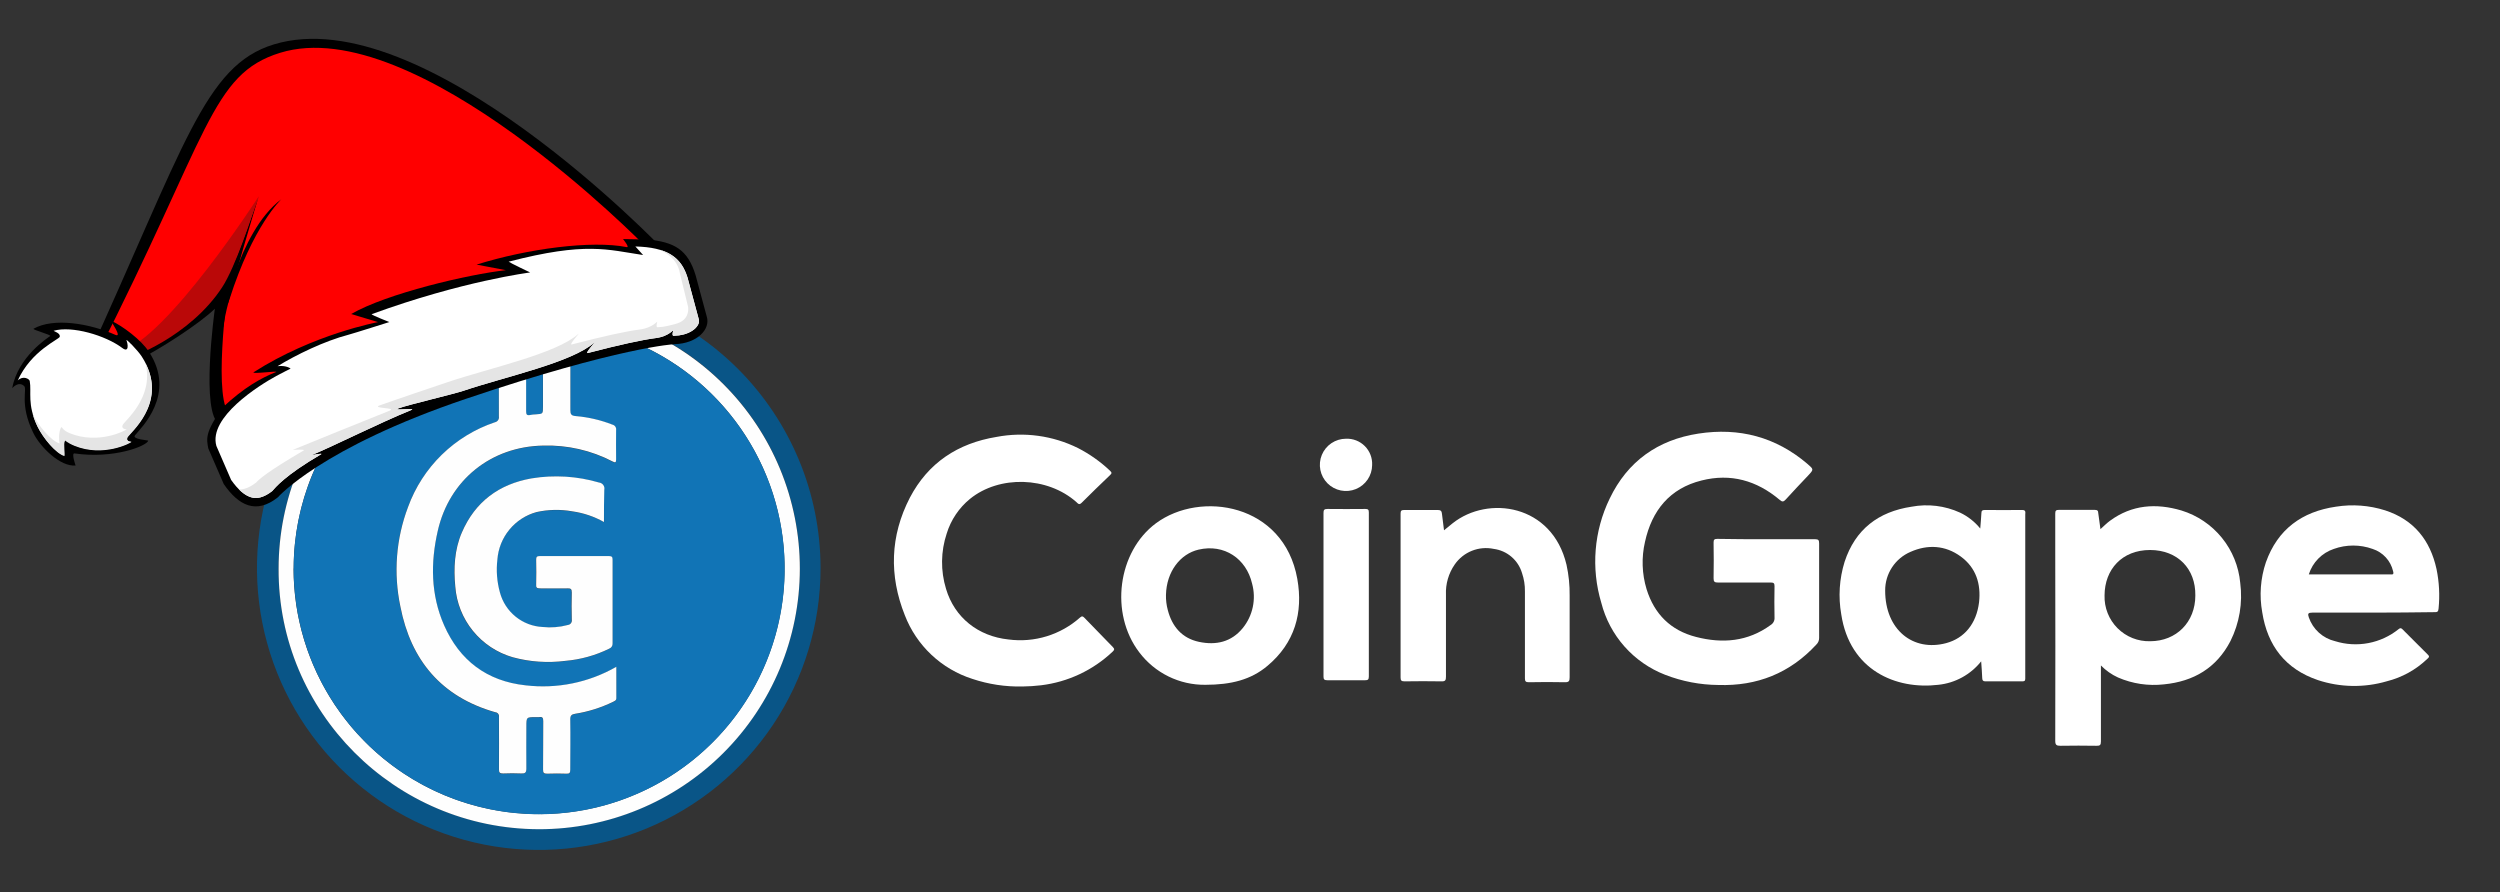
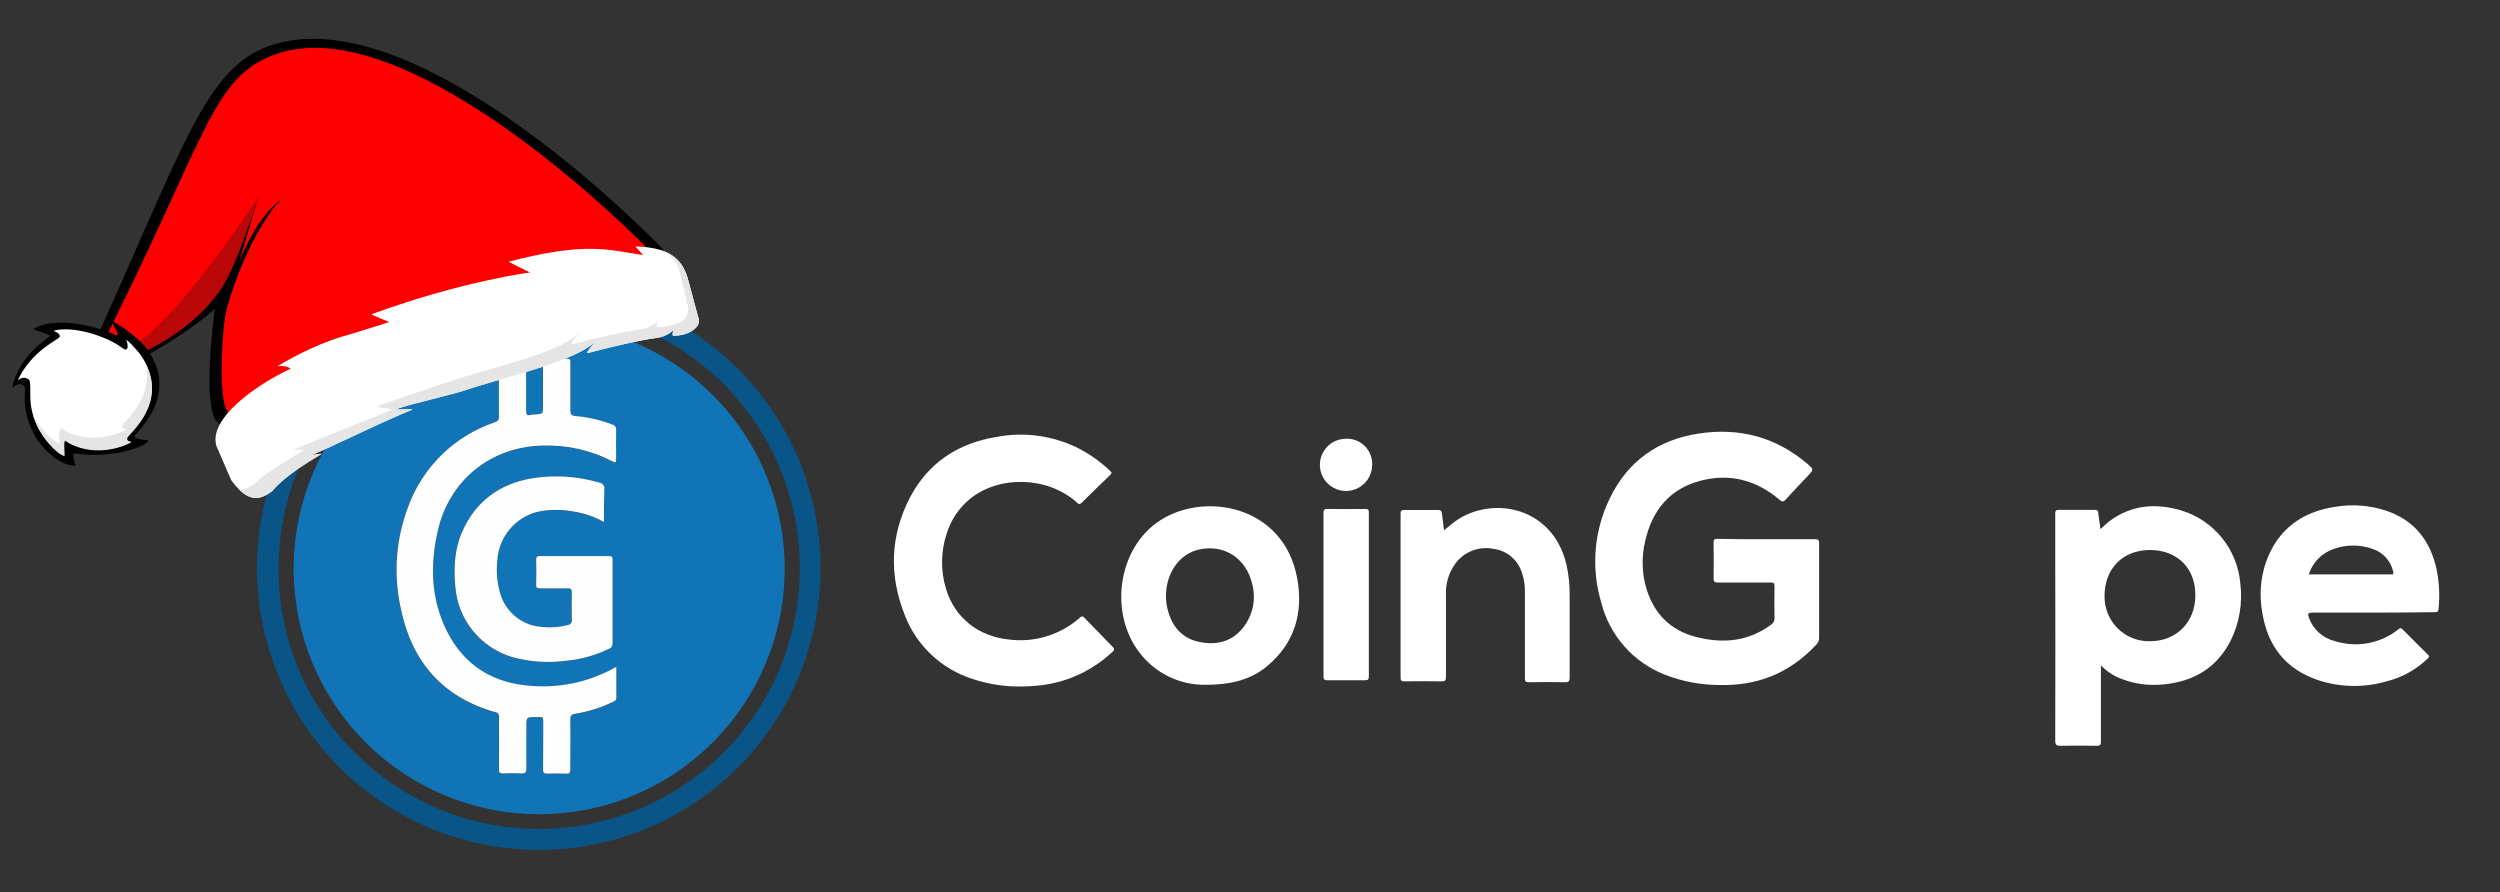
<svg xmlns="http://www.w3.org/2000/svg" width="681" height="243" viewBox="0 0 681 243" fill="none">
  <rect x="0" y="0" width="681" height="243" fill="#333333" stroke="none" />
  <g clip-path="url(#clip0_6077_117)">
    <path d="M223.52 154.75C223.522 169.936 219.02 184.78 210.583 197.407C202.146 210.033 190.154 219.873 176.123 225.682C162.093 231.491 146.654 233.007 131.762 230.04C116.869 227.073 103.191 219.755 92.458 209.013C81.725 198.27 74.419 184.585 71.466 169.69C68.512 154.794 70.043 139.357 75.865 125.332C81.687 111.307 91.538 99.323 104.172 90.898C116.806 82.473 131.655 77.984 146.84 78C167.18 78.029 186.678 86.127 201.054 100.516C215.43 114.905 223.51 134.41 223.52 154.75ZM146.96 83.88C128.131 83.861 110.067 91.323 96.739 104.622C83.411 117.922 75.912 135.971 75.89 154.8C75.69 193.8 107.53 225.8 146.79 225.8C165.621 225.822 183.689 218.364 197.02 205.064C210.351 191.765 217.853 173.715 217.875 154.885C217.898 136.054 210.439 117.987 197.14 104.656C183.841 91.325 165.79 83.822 146.96 83.8V83.88Z" fill="#095587" />
    <path d="M481.21 146.88C485.61 146.88 490.01 146.88 494.4 146.88C495.31 146.88 495.54 147.12 495.53 148.02C495.53 156.607 495.53 165.203 495.53 173.81C495.53 174.143 495.462 174.474 495.329 174.78C495.197 175.086 495.003 175.362 494.76 175.59C487.56 183.37 478.64 186.93 468.08 186.59C463.118 186.552 458.204 185.61 453.58 183.81C449.328 182.162 445.531 179.521 442.506 176.108C439.481 172.695 437.316 168.609 436.19 164.19C433.371 154.777 434.188 144.649 438.48 135.81C443.35 125.65 451.6 119.81 462.66 118.11C473.72 116.41 483.73 119 492.34 126.36C494.09 127.86 494.09 127.87 492.56 129.51C490.51 131.7 488.42 133.85 486.42 136.08C485.79 136.78 485.42 136.72 484.76 136.14C478.52 130.88 471.43 128.88 463.52 130.88C454.83 133.04 449.98 139.05 448.1 147.58C447.108 151.85 447.256 156.306 448.53 160.5C450.64 167.29 455.11 171.74 462 173.5C469.2 175.36 476.1 174.8 482.33 170.25C482.68 170.039 482.963 169.734 483.149 169.37C483.334 169.006 483.415 168.597 483.38 168.19C483.32 165.36 483.33 162.52 483.38 159.68C483.38 158.88 483.15 158.68 482.38 158.68C477.58 158.68 472.79 158.68 467.99 158.68C467.08 158.68 466.76 158.49 466.78 157.51C466.85 154.27 466.83 151.03 466.78 147.79C466.78 147 467 146.79 467.78 146.79C472.26 146.88 476.74 146.88 481.21 146.88Z" fill="white" />
    <path d="M572.16 144.14C573.08 143.32 573.85 142.52 574.74 141.87C580.74 137.46 587.36 137.02 594.24 139.06C598.562 140.393 602.39 142.98 605.239 146.493C608.088 150.006 609.828 154.286 610.24 158.79C610.947 164.214 610.021 169.725 607.58 174.62C603.78 181.94 597.58 185.62 589.46 186.42C585.191 186.903 580.869 186.254 576.93 184.54C575.194 183.747 573.62 182.638 572.29 181.27V182.66C572.29 189.1 572.29 195.54 572.29 201.97C572.29 202.97 572.01 203.17 571.09 203.15C567.81 203.1 564.53 203.09 561.25 203.15C560.19 203.15 559.84 202.92 559.85 201.78C559.89 184.633 559.89 167.483 559.85 150.33C559.85 146.85 559.85 143.33 559.85 139.89C559.85 139.11 560.05 138.89 560.85 138.89C564.09 138.89 567.33 138.89 570.57 138.89C571.26 138.89 571.57 139.06 571.57 139.81C571.75 141.22 571.98 142.63 572.16 144.14ZM598.01 162.22C598.12 154.93 593.19 149.84 585.69 149.82C578.03 149.82 573.31 155.11 573.28 162.19C573.229 163.839 573.515 165.482 574.122 167.016C574.729 168.551 575.642 169.945 576.807 171.114C577.972 172.283 579.364 173.201 580.896 173.812C582.429 174.424 584.07 174.716 585.72 174.67C592.86 174.66 598.01 169.45 598.01 162.22Z" fill="white" />
    <path d="M278.52 187C273.885 187.101 269.267 186.401 264.87 184.93C260.7 183.599 256.882 181.349 253.698 178.346C250.513 175.343 248.043 171.664 246.47 167.58C242.16 156.77 242.47 145.99 247.84 135.58C252.84 126.04 260.93 120.75 271.43 119.02C278.988 117.578 286.81 118.653 293.7 122.08C296.866 123.71 299.785 125.781 302.37 128.23C302.86 128.69 302.92 128.94 302.37 129.43C299.77 131.91 297.17 134.43 294.64 136.96C293.94 137.66 293.64 137.17 293.22 136.78C285.35 129.78 272.22 129.4 264.22 135.9C261.23 138.346 259.029 141.619 257.89 145.31C256.259 150.201 256.192 155.479 257.7 160.41C260.03 168.23 266.45 173.32 274.7 174.19C278.195 174.653 281.75 174.357 285.12 173.322C288.49 172.286 291.598 170.536 294.23 168.19C294.74 167.75 294.99 167.87 295.39 168.28C297.957 170.946 300.546 173.613 303.16 176.28C303.67 176.8 303.55 177.07 303.09 177.5C297.741 182.568 290.905 185.783 283.59 186.67C281.907 186.871 280.215 186.981 278.52 187Z" fill="white" />
-     <path d="M539.67 180.15C538.248 181.937 536.485 183.422 534.483 184.519C532.481 185.616 530.281 186.303 528.01 186.54C516.4 187.93 503.87 182.54 501.56 167.36C500.719 162.579 501.031 157.666 502.47 153.03C505.37 144.2 511.67 139.39 520.69 138.03C525.16 137.186 529.782 137.748 533.92 139.64C536.053 140.655 537.933 142.135 539.42 143.97C539.54 142.4 539.67 141.11 539.73 139.81C539.73 139.16 539.96 138.92 540.65 138.92C544.04 138.92 547.44 138.98 550.83 138.92C551.94 138.92 551.68 139.6 551.68 140.18C551.68 154.293 551.68 168.4 551.68 182.5C551.68 183.3 551.68 184.1 551.68 184.9C551.68 185.53 551.37 185.6 550.86 185.6C547.51 185.6 544.15 185.6 540.8 185.6C540.15 185.6 539.99 185.31 539.96 184.74C539.91 183.28 539.79 181.88 539.67 180.15ZM513.52 160.88C513.52 171.59 521.14 177.57 530.09 175.2C535.09 173.88 538.37 169.9 539.09 164.1C539.66 159.1 538.3 154.65 534.09 151.58C529.88 148.51 525.09 148.26 520.44 150.32C518.374 151.202 516.614 152.675 515.383 154.554C514.152 156.433 513.503 158.634 513.52 160.88Z" fill="white" />
    <path d="M646.52 166.88C640.96 166.88 635.4 166.88 629.85 166.88C628.74 166.88 628.56 167.17 628.92 168.18C629.47 169.778 630.416 171.211 631.67 172.344C632.924 173.477 634.445 174.274 636.09 174.66C639.022 175.573 642.134 175.75 645.151 175.176C648.168 174.603 650.998 173.295 653.39 171.37C653.79 171.06 654.01 171.02 654.39 171.37C656.717 173.73 659.05 176.063 661.39 178.37C661.96 178.93 661.49 179.19 661.17 179.5C658.094 182.449 654.303 184.544 650.17 185.58C644.026 187.381 637.479 187.269 631.4 185.26C622.55 182.26 617.66 175.89 616.23 166.78C615.408 162.232 615.752 157.55 617.23 153.17C620.44 144.17 627.05 139.37 636.31 138.02C640.794 137.304 645.382 137.647 649.71 139.02C657.54 141.57 661.99 147.15 663.71 155.02C664.436 158.548 664.625 162.166 664.27 165.75C664.2 166.58 663.96 166.8 663.15 166.75C657.61 166.82 652.05 166.88 646.52 166.88ZM628.95 156.47H650.82C650.98 156.46 651.14 156.46 651.3 156.47C652.05 156.55 652.04 156.18 651.88 155.61C651.556 154.2 650.872 152.898 649.893 151.833C648.915 150.767 647.677 149.973 646.3 149.53C642.884 148.3 639.146 148.3 635.73 149.53C634.133 150.063 632.684 150.966 631.503 152.165C630.321 153.364 629.439 154.825 628.93 156.43L628.95 156.47Z" fill="white" />
    <path d="M328.35 186.54C324.868 186.58 321.425 185.802 318.299 184.268C315.172 182.735 312.45 180.488 310.35 177.71C302.23 167.09 304.44 150.3 314.88 142.54C327.03 133.54 349.72 137.17 353.38 157.66C355.03 166.88 352.7 175.16 345.24 181.39C340.75 185.17 335.35 186.53 328.35 186.54ZM317.61 162.04C317.575 163.44 317.744 164.838 318.11 166.19C319.28 170.69 321.99 173.86 326.6 174.84C331.21 175.82 335.4 174.91 338.51 171.11C339.872 169.438 340.815 167.465 341.26 165.355C341.705 163.245 341.64 161.06 341.07 158.98C339.49 152.14 333.45 148.09 326.48 149.72C321.52 150.88 317.76 155.68 317.61 162.04Z" fill="white" />
    <path d="M393.35 144.45C394.24 143.72 394.97 143.11 395.72 142.52C405.35 134.88 422.81 137.32 426.72 153.85C427.327 156.621 427.612 159.453 427.57 162.29C427.57 169.69 427.57 177.08 427.57 184.48C427.57 185.48 427.39 185.87 426.28 185.84C423 185.76 419.72 185.78 416.45 185.84C415.59 185.84 415.39 185.59 415.39 184.77C415.39 176.89 415.39 169.02 415.39 161.14C415.421 159.419 415.15 157.707 414.59 156.08C414.078 154.361 413.08 152.827 411.715 151.663C410.351 150.498 408.678 149.754 406.9 149.52C404.907 149.101 402.836 149.281 400.945 150.035C399.054 150.789 397.428 152.085 396.27 153.76C394.592 156.174 393.753 159.072 393.88 162.01C393.88 169.45 393.88 176.88 393.88 184.32C393.88 185.32 393.69 185.63 392.65 185.6C389.29 185.54 385.93 185.55 382.58 185.6C381.73 185.6 381.52 185.36 381.52 184.53C381.52 169.663 381.52 154.793 381.52 139.92C381.52 139.16 381.69 138.92 382.52 138.92C385.52 138.92 388.59 138.92 391.63 138.92C392.48 138.92 392.72 139.22 392.79 139.98C392.98 141.4 393.17 142.88 393.35 144.45Z" fill="white" />
    <path d="M360.52 162.1C360.52 154.66 360.52 147.23 360.52 139.79C360.52 138.94 360.67 138.63 361.61 138.64C365.05 138.71 368.48 138.64 371.92 138.64C372.65 138.64 372.87 138.83 372.87 139.58C372.87 154.48 372.87 169.386 372.87 184.3C372.87 185.18 372.56 185.3 371.77 185.3C368.37 185.3 364.97 185.3 361.58 185.3C360.73 185.3 360.51 185.06 360.52 184.23C360.52 176.88 360.52 169.49 360.52 162.1Z" fill="white" />
    <path d="M373.77 126.68C373.76 128.085 373.335 129.455 372.548 130.619C371.761 131.782 370.647 132.687 369.347 133.219C368.047 133.751 366.619 133.887 365.242 133.609C363.865 133.331 362.601 132.652 361.609 131.658C360.617 130.663 359.941 129.397 359.667 128.019C359.393 126.641 359.533 125.213 360.068 123.915C360.604 122.616 361.512 121.505 362.678 120.721C363.844 119.937 365.215 119.516 366.62 119.51C367.572 119.467 368.523 119.623 369.411 119.969C370.299 120.314 371.105 120.841 371.778 121.516C372.451 122.191 372.976 122.999 373.319 123.888C373.662 124.777 373.816 125.728 373.77 126.68Z" fill="white" />
-     <path d="M146.96 83.88C165.79 83.903 183.84 91.404 197.14 104.735C210.439 118.066 217.897 136.135 217.875 154.965C217.852 173.795 210.351 191.845 197.019 205.145C183.688 218.444 165.62 225.902 146.79 225.88C107.53 225.79 75.69 193.88 75.89 154.88C75.89 145.55 77.729 136.312 81.301 127.693C84.874 119.074 90.11 111.245 96.71 104.651C103.311 98.057 111.146 92.828 119.768 89.264C128.39 85.701 137.63 83.871 146.96 83.88ZM79.96 154.88C79.958 168.103 83.876 181.03 91.218 192.027C98.561 203.024 108.998 211.598 121.212 216.665C133.425 221.732 146.867 223.064 159.837 220.495C172.808 217.925 184.726 211.568 194.085 202.227C203.445 192.886 209.824 180.98 212.419 168.015C215.014 155.049 213.708 141.605 208.664 129.381C203.621 117.158 195.068 106.704 184.085 99.34C173.102 91.976 160.183 88.034 146.96 88.01C138.169 87.993 129.461 89.71 121.335 93.063C113.208 96.416 105.823 101.34 99.602 107.552C93.381 113.763 88.447 121.141 85.082 129.262C81.716 137.383 79.986 146.089 79.99 154.88H79.96Z" fill="#FEFEFE" />
    <path d="M79.99 154.88C79.998 141.65 83.93 128.72 91.287 117.725C98.645 106.73 109.098 98.164 121.325 93.111C133.551 88.058 147.002 86.744 159.975 89.337C172.949 91.929 184.862 98.311 194.207 107.675C203.553 117.039 209.912 128.964 212.479 141.942C215.046 154.921 213.706 168.369 208.629 180.586C203.552 192.802 194.966 203.239 183.957 210.575C172.947 217.912 160.01 221.818 146.78 221.8C129.05 221.779 112.054 214.717 99.53 202.168C87.005 189.619 79.977 172.61 79.99 154.88ZM167.89 181.68C160.391 185.994 151.7 187.769 143.11 186.74C132.59 185.6 125.11 179.97 120.94 170.37C117.29 162.06 117.25 153.37 119.23 144.62C122.38 130.78 133.77 121.68 147.93 121.44C154.506 121.242 161.024 122.733 166.86 125.77C167.58 126.15 167.86 126.08 167.8 125.22C167.8 122.54 167.8 119.86 167.8 117.22C167.854 116.891 167.781 116.554 167.595 116.277C167.409 116 167.125 115.805 166.8 115.73C163.597 114.474 160.228 113.69 156.8 113.4C155.56 113.3 155.32 112.89 155.34 111.75C155.41 107.43 155.34 103.11 155.34 98.75C155.34 97.99 155.17 97.7 154.34 97.75C152.55 97.81 150.75 97.82 148.95 97.75C148.11 97.75 147.87 97.96 147.88 98.81C147.88 102.81 147.88 106.81 147.88 110.81C147.88 112.81 147.88 112.81 145.95 112.93C145.429 112.942 144.911 112.999 144.4 113.1C143.46 113.31 143.28 112.93 143.29 112.05C143.29 107.69 143.29 103.33 143.29 98.97C143.29 98.07 143.12 97.71 142.13 97.76C140.465 97.844 138.796 97.844 137.13 97.76C136.13 97.71 135.85 97.96 135.86 98.99C135.92 103.83 135.86 108.66 135.86 113.5C135.924 113.857 135.845 114.224 135.638 114.522C135.432 114.82 135.116 115.024 134.76 115.09C129.339 116.914 124.399 119.936 120.306 123.932C116.213 127.928 113.074 132.794 111.12 138.17C107.842 146.827 107.12 156.244 109.04 165.3C111.91 179.94 120.25 189.91 134.89 194.07C135.044 194.082 135.193 194.125 135.328 194.198C135.464 194.271 135.582 194.372 135.677 194.493C135.771 194.615 135.838 194.755 135.875 194.904C135.912 195.053 135.917 195.209 135.89 195.36C135.89 200.12 135.89 204.88 135.89 209.64C135.89 210.56 136.15 210.79 137.03 210.75C138.66 210.68 140.31 210.67 141.94 210.75C142.99 210.75 143.38 210.56 143.35 209.4C143.27 205.61 143.35 201.81 143.35 198.01C143.35 195.4 143.35 195.4 146 195.4C146.28 195.42 146.56 195.42 146.84 195.4C147.76 195.24 147.96 195.63 147.95 196.51C147.9 200.91 147.95 205.31 147.9 209.71C147.9 210.63 148.16 210.85 149.04 210.81C150.8 210.74 152.56 210.75 154.31 210.81C155.18 210.81 155.37 210.55 155.31 209.73C155.31 205.17 155.31 200.61 155.31 196.06C155.31 194.98 155.67 194.65 156.65 194.49C160.243 193.919 163.731 192.817 167 191.22C167.4 191.03 167.87 190.92 167.86 190.22C167.87 187.37 167.89 184.58 167.89 181.63V181.68ZM164.55 142.25C164.55 139.16 164.5 136.32 164.55 133.49C164.601 133.264 164.603 133.029 164.557 132.802C164.51 132.574 164.417 132.359 164.282 132.171C164.147 131.982 163.974 131.824 163.773 131.706C163.573 131.589 163.351 131.516 163.12 131.49C157.156 129.739 150.874 129.353 144.74 130.36C135.85 131.92 129.36 136.75 125.74 145.12C123.74 149.82 123.49 154.79 123.96 159.83C124.293 164.245 125.967 168.453 128.756 171.891C131.546 175.33 135.319 177.834 139.57 179.07C144.244 180.35 149.124 180.689 153.93 180.07C158.077 179.716 162.123 178.594 165.86 176.76C166.155 176.656 166.408 176.457 166.58 176.195C166.751 175.934 166.832 175.622 166.81 175.31C166.81 167.717 166.81 160.12 166.81 152.52C166.81 151.75 166.61 151.52 165.81 151.52C159.537 151.52 153.263 151.52 146.99 151.52C146.16 151.52 145.99 151.8 145.99 152.52C146.043 154.76 146.043 157 145.99 159.24C145.99 160.05 146.15 160.34 146.99 160.32C149.5 160.26 151.99 160.32 154.54 160.32C155.41 160.32 155.73 160.49 155.7 161.43C155.63 163.9 155.64 166.43 155.7 168.86C155.727 169.025 155.72 169.193 155.68 169.355C155.641 169.517 155.569 169.669 155.469 169.802C155.369 169.936 155.243 170.048 155.099 170.132C154.955 170.216 154.796 170.269 154.63 170.29C152.387 170.896 150.051 171.083 147.74 170.84C145.064 170.703 142.499 169.723 140.414 168.04C138.329 166.357 136.829 164.057 136.13 161.47C135.312 158.545 135.074 155.487 135.43 152.47C135.655 149.48 136.799 146.632 138.706 144.317C140.612 142.003 143.188 140.334 146.08 139.54C149.288 138.824 152.606 138.756 155.84 139.34C158.888 139.738 161.833 140.708 164.52 142.2L164.55 142.25Z" fill="#1174B6" />
    <path d="M167.89 181.63C167.89 184.58 167.89 187.37 167.89 190.16C167.89 190.83 167.43 190.94 167.03 191.16C163.761 192.757 160.273 193.859 156.68 194.43C155.68 194.59 155.33 194.92 155.34 196C155.42 200.55 155.34 205.11 155.34 209.67C155.34 210.49 155.16 210.79 154.34 210.75C152.59 210.69 150.83 210.68 149.07 210.75C148.19 210.75 147.92 210.57 147.93 209.65C147.99 205.25 147.93 200.85 147.98 196.45C147.98 195.57 147.79 195.18 146.87 195.34C146.59 195.36 146.31 195.36 146.03 195.34C143.38 195.34 143.38 195.34 143.38 197.95C143.38 201.75 143.33 205.55 143.38 209.34C143.38 210.5 143.02 210.74 141.97 210.69C140.34 210.61 138.69 210.62 137.06 210.69C136.18 210.69 135.91 210.5 135.92 209.58C135.97 204.82 135.92 200.06 135.92 195.3C135.947 195.148 135.942 194.993 135.905 194.844C135.868 194.694 135.801 194.554 135.706 194.433C135.612 194.311 135.494 194.211 135.358 194.138C135.223 194.065 135.073 194.021 134.92 194.01C120.28 189.85 111.92 179.88 109.07 165.24C107.15 156.184 107.871 146.767 111.15 138.11C113.103 132.734 116.243 127.868 120.336 123.872C124.428 119.876 129.369 116.854 134.79 115.03C135.146 114.964 135.462 114.76 135.668 114.462C135.875 114.164 135.954 113.797 135.89 113.44C135.89 108.6 135.89 103.77 135.89 98.93C135.89 97.93 136.18 97.65 137.16 97.7C138.825 97.784 140.494 97.784 142.16 97.7C143.16 97.65 143.33 98.01 143.32 98.91C143.32 103.27 143.32 107.63 143.32 111.99C143.32 112.87 143.49 113.25 144.43 113.04C144.941 112.938 145.459 112.882 145.98 112.87C147.91 112.74 147.91 112.74 147.91 110.75C147.91 106.75 147.91 102.75 147.91 98.75C147.91 97.9 148.14 97.66 148.98 97.69C150.78 97.76 152.58 97.75 154.37 97.69C155.19 97.69 155.37 97.96 155.37 98.69C155.37 103.01 155.37 107.33 155.37 111.69C155.37 112.83 155.59 113.24 156.83 113.34C160.258 113.629 163.627 114.414 166.83 115.67C167.155 115.744 167.439 115.94 167.625 116.217C167.811 116.494 167.884 116.831 167.83 117.16C167.78 119.84 167.83 122.52 167.83 125.16C167.83 126.02 167.61 126.09 166.89 125.71C161.054 122.673 154.536 121.182 147.96 121.38C133.8 121.62 122.41 130.72 119.26 144.56C117.26 153.28 117.32 162 120.97 170.31C125.19 179.91 132.62 185.54 143.14 186.68C151.719 187.705 160.399 185.934 167.89 181.63Z" fill="#FEFEFE" />
    <path d="M164.52 142.2C161.855 140.698 158.93 139.711 155.9 139.29C152.666 138.706 149.348 138.774 146.14 139.49C143.248 140.284 140.672 141.953 138.766 144.267C136.859 146.582 135.715 149.43 135.49 152.42C135.134 155.437 135.372 158.495 136.19 161.42C136.889 164.007 138.389 166.307 140.474 167.99C142.559 169.673 145.124 170.653 147.8 170.79C150.111 171.033 152.447 170.847 154.69 170.24C154.855 170.22 155.015 170.166 155.159 170.082C155.303 169.998 155.429 169.886 155.529 169.753C155.629 169.619 155.701 169.467 155.74 169.305C155.78 169.143 155.787 168.975 155.76 168.81C155.7 166.34 155.69 163.81 155.76 161.38C155.76 160.44 155.47 160.25 154.6 160.27C152.08 160.32 149.6 160.27 147.05 160.27C146.17 160.27 145.99 160 146.05 159.19C146.103 156.95 146.103 154.71 146.05 152.47C146.05 151.72 146.2 151.47 147.05 151.47C153.317 151.47 159.59 151.47 165.87 151.47C166.68 151.47 166.87 151.73 166.87 152.47C166.87 160.07 166.87 167.667 166.87 175.26C166.892 175.572 166.811 175.884 166.64 176.146C166.468 176.407 166.215 176.606 165.92 176.71C162.183 178.544 158.137 179.666 153.99 180.02C149.184 180.64 144.304 180.3 139.63 179.02C135.379 177.784 131.605 175.28 128.816 171.841C126.026 168.403 124.353 164.195 124.02 159.78C123.55 154.78 123.78 149.78 125.8 145.07C129.41 136.7 135.9 131.87 144.8 130.31C150.934 129.303 157.216 129.689 163.18 131.44C163.411 131.466 163.633 131.539 163.833 131.657C164.034 131.774 164.207 131.932 164.342 132.121C164.477 132.309 164.57 132.524 164.617 132.752C164.663 132.979 164.661 133.214 164.61 133.44C164.52 136.27 164.52 139.11 164.52 142.2Z" fill="#FEFEFE" />
    <path d="M180.515 67.804C180.515 67.804 115.386 -0.353 74.585 12.098C55.678 17.868 50.292 39.744 23.332 98.633C17.44 111.503 50.455 91.892 58.529 84.104C58.529 84.104 54.475 113.012 59.88 115.579C69.976 120.373 189.074 78.834 180.515 67.804Z" fill="black" />
    <path d="M175.642 66.938C175.642 66.938 113.104 3.005 76.302 14.383C57.416 20.221 56.971 36.582 26.209 97.06C19.791 109.676 54.056 85.967 62.13 78.179C62.13 78.179 57.638 110.609 63.042 113.176C73.138 117.97 184.201 77.968 175.642 66.938Z" fill="#FF0000" />
    <path d="M55.521 83.699C62.712 76.172 64.516 70.374 70.461 53.51C70.461 53.51 62.049 81.056 61.094 87.455C60.138 93.855 60.974 81.618 59.422 82.023C57.87 82.427 54.788 84.466 55.521 83.699Z" fill="black" />
    <path d="M70.461 53.51C70.461 53.51 45.497 92.271 32.798 95.747C32.798 95.747 34.327 96.941 34.68 97.47C34.947 97.871 51.674 91.817 60.524 78.242C64.186 72.625 68.335 59.543 70.461 53.51Z" fill="#BA0808" />
    <path d="M76.653 54.265C76.653 54.265 68.942 61.326 62.491 81.576C60.156 88.904 64.552 63.26 76.653 54.265Z" fill="black" />
-     <path d="M56.736 122.143C56.274 119.629 55.712 117.816 60.725 110.922C66.488 105.533 71.218 102.911 75.126 101.37C76.392 100.871 68.113 102.024 69.121 101.38C85.358 90.99 102.981 87.738 102.981 87.738L95.659 85.542C105.367 79.932 127.627 74.719 137.805 73.596L129.823 72.078C143.783 67.708 161.245 65.436 170.703 67.312C171.65 67.5 169.716 65.124 169.716 65.124L176.289 65.234C183.701 65.893 187.369 68.007 189.489 75.002L192.514 86.211C193.621 89.635 189.948 93.583 183.754 93.75C183.754 93.75 168.899 94.481 127.033 108.602C87.484 121.942 75.689 135.471 75.689 135.471C69.778 140.168 64.994 137.727 60.945 131.846L56.736 122.143Z" fill="black" />
    <path d="M70.939 135.482C71.938 135.221 73.008 134.653 74.122 133.789C75.003 132.837 77.464 129.586 87.456 123.747C88.16 123.336 84.845 124.001 84.845 124.001C90.934 121.467 103.532 115.129 111.949 111.727C113.955 110.917 106.395 112.038 108.596 111.219C111.142 110.271 123.483 107.381 126.301 106.431C137.588 102.624 155.893 98.732 161.897 93.299C162.683 92.587 159.125 96.425 160.12 96.166C168.927 93.87 174.919 92.573 178.677 92.085C182.27 91.62 183.489 89.638 183.384 90.027C182.914 91.748 183.53 91.467 183.641 91.462L183.692 91.46C184.575 91.436 185.419 91.32 186.201 91.117C188.022 90.642 189.485 89.673 190.115 88.525C190.423 87.963 190.497 87.422 190.334 86.916L190.302 86.808L187.286 75.634C185.58 70.019 181.656 67.348 173.076 67.138L175.183 69.47C165.535 68.038 159.642 65.797 138.555 71.282C138.987 71.636 144.412 74.219 144.412 74.219C144.412 74.219 125.88 76.559 101.214 85.594C101.433 85.919 106.057 87.726 106.057 87.726C106.057 87.726 96.287 90.825 94.956 91.172C88.326 92.9 80.589 96.695 75.603 99.749C77.819 99.468 79.083 100.301 79.16 100.41C79.16 100.41 76.584 101.698 75.258 102.419C70.603 104.95 56.729 113.648 58.94 121.466L62.956 130.727C66.993 136.486 69.941 135.742 70.928 135.485C70.932 135.484 70.936 135.483 70.939 135.482Z" fill="white" />
    <path d="M65.102 133.318C68.028 136.221 70.126 135.693 70.928 135.484L70.942 135.48C71.94 135.22 73.007 134.648 74.123 133.784C75.003 132.835 77.466 129.584 87.457 123.745C88.16 123.334 84.843 124 84.843 124C90.936 121.464 103.53 115.126 111.95 111.724C113.955 110.912 106.395 112.035 108.597 111.215C111.144 110.266 123.482 107.377 126.299 106.43C137.587 102.62 155.892 98.73 161.897 93.295C162.683 92.583 159.127 96.423 160.121 96.164C168.928 93.868 174.918 92.572 178.675 92.085C182.271 91.617 183.488 89.637 183.385 90.024C182.915 91.743 183.529 91.464 183.641 91.459L183.693 91.459C184.577 91.432 185.418 91.317 186.199 91.114C188.021 90.639 189.484 89.671 190.112 88.522C190.425 87.961 190.497 87.417 190.333 86.915L190.3 86.805L187.287 75.632C186.107 71.757 183.877 69.288 179.79 68.056C181.16 68.78 184.529 70.349 185.219 74.51L187.436 83.582C187.622 85.014 187.13 86.024 186.757 86.542C185.626 88.109 183.666 88.302 181.843 88.778C181.062 88.981 180.216 89.097 179.338 89.123L179.285 89.122C179.173 89.128 178.559 89.406 179.025 87.689C179.132 87.301 177.911 89.281 174.319 89.749C170.562 90.236 164.573 91.532 155.765 93.828C154.767 94.088 158.326 90.247 157.541 90.959C151.536 96.394 133.231 100.284 121.943 104.094C119.126 105.041 105.922 109.5 103.375 110.448C101.177 111.267 108.191 111.035 106.187 111.846C97.767 115.249 85.838 120.012 79.749 122.547C79.749 122.547 83.399 122.315 82.697 122.726C72.701 128.566 70.647 130.499 69.762 131.45C68.652 132.312 67.584 132.884 66.582 133.146C66.582 133.146 66.577 133.147 66.573 133.148C66.267 133.227 65.766 133.358 65.102 133.318Z" fill="#E5E5E5" />
    <path d="M36.772 118.586C38.372 116.589 48.127 107.426 40.605 95.88C38.401 92.498 33.376 88.81 30.289 87.359C29.924 87.187 33.526 92.155 31.412 91.21C24.544 88.142 14.62 86.433 9.143 89.543C8.678 89.807 14.13 91.231 13.681 91.54C13.057 91.97 4.859 97.214 3.331 105.743C3.331 105.743 4.988 103.701 6.568 105.146C7.508 106.006 5.217 110.037 9.081 117.95C10.952 121.784 16.441 127.201 20.588 126.803C20.588 126.803 19.378 123.379 20.294 123.512C30.944 125.063 39.904 121.518 40.39 120.05C40.441 119.897 35.885 119.693 36.772 118.586Z" fill="black" />
    <path d="M35.753 120.261C35.331 120.374 34.169 120.071 34.641 119.088C35.237 117.845 46.47 109.211 38.595 97.085C37.5 95.398 34.12 91.962 34.459 92.734C34.825 93.568 35.256 96.253 33.301 94.785C28.715 91.341 19.586 88.663 14.594 90.108C14.616 90.239 16.557 90.731 16.263 91.757C16.055 92.482 8.527 95.493 4.835 103.627C6.323 102.211 8.005 103.228 8.103 103.781C8.643 106.83 7.343 110.131 10.182 116.037C11.695 119.184 15.116 123.323 17.41 124.02C17.638 123.418 16.654 121.502 17.864 119.654C18.111 119.278 18.053 120.358 20.168 121.239C28 124.5 35.52 120.601 35.753 120.261Z" fill="white" />
    <path d="M8.904 112.786C9.199 113.851 9.631 115.021 10.263 116.313C11.802 119.444 15.252 123.563 17.55 124.241C17.772 123.636 17.259 121.252 17.647 120.018C17.701 119.847 18.164 120.575 20.288 121.437C28.144 124.643 35.635 120.692 35.865 120.35C35.445 120.463 34.28 120.169 34.746 119.184C35.301 118.001 45.349 110.122 39.647 99.044C41.987 108.291 33.922 114.684 33.428 115.742C32.961 116.726 34.123 117.021 34.548 116.907C34.316 117.25 26.822 121.201 18.967 117.995C16.846 117.132 16.906 116.055 16.653 116.428C15.94 117.483 16.042 120.219 16.231 120.799C13.932 120.12 10.479 116.003 8.945 112.869C8.933 112.84 8.915 112.812 8.904 112.786Z" fill="#E5E5E5" />
  </g>
  <defs>
    <clipPath id="clip0_6077_117">
      <rect width="681" height="243" fill="white" />
    </clipPath>
  </defs>
</svg>